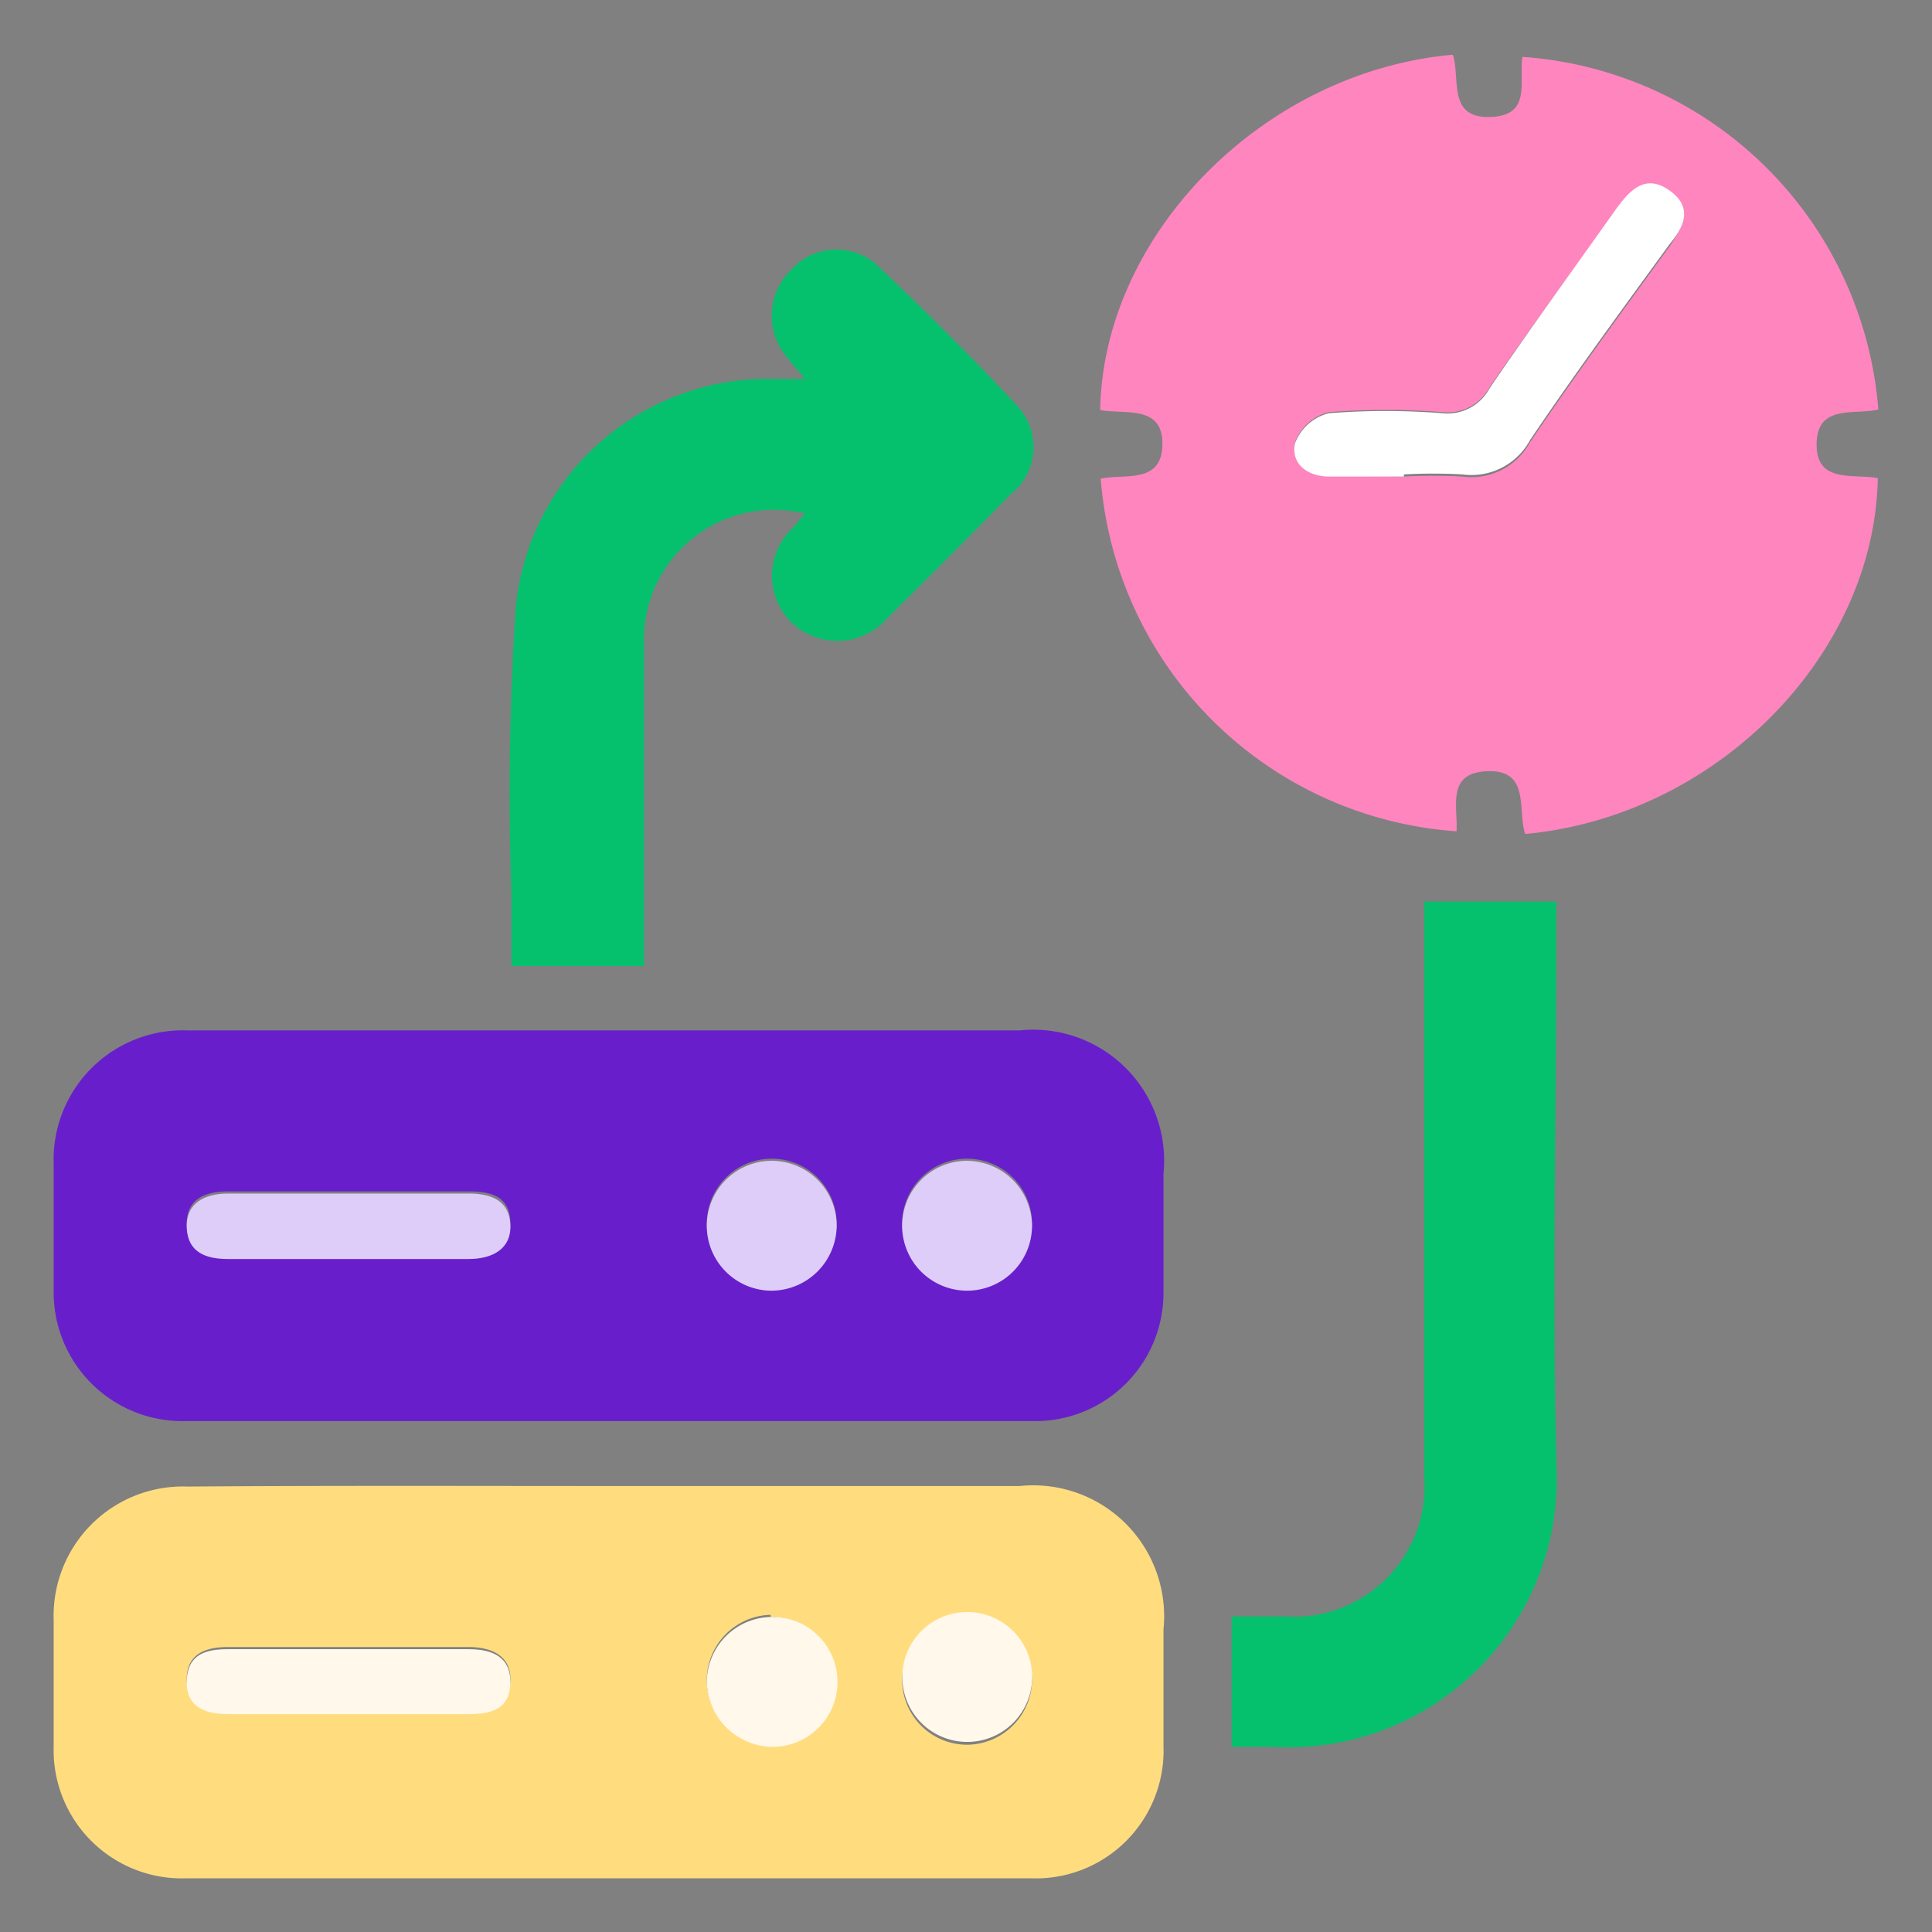
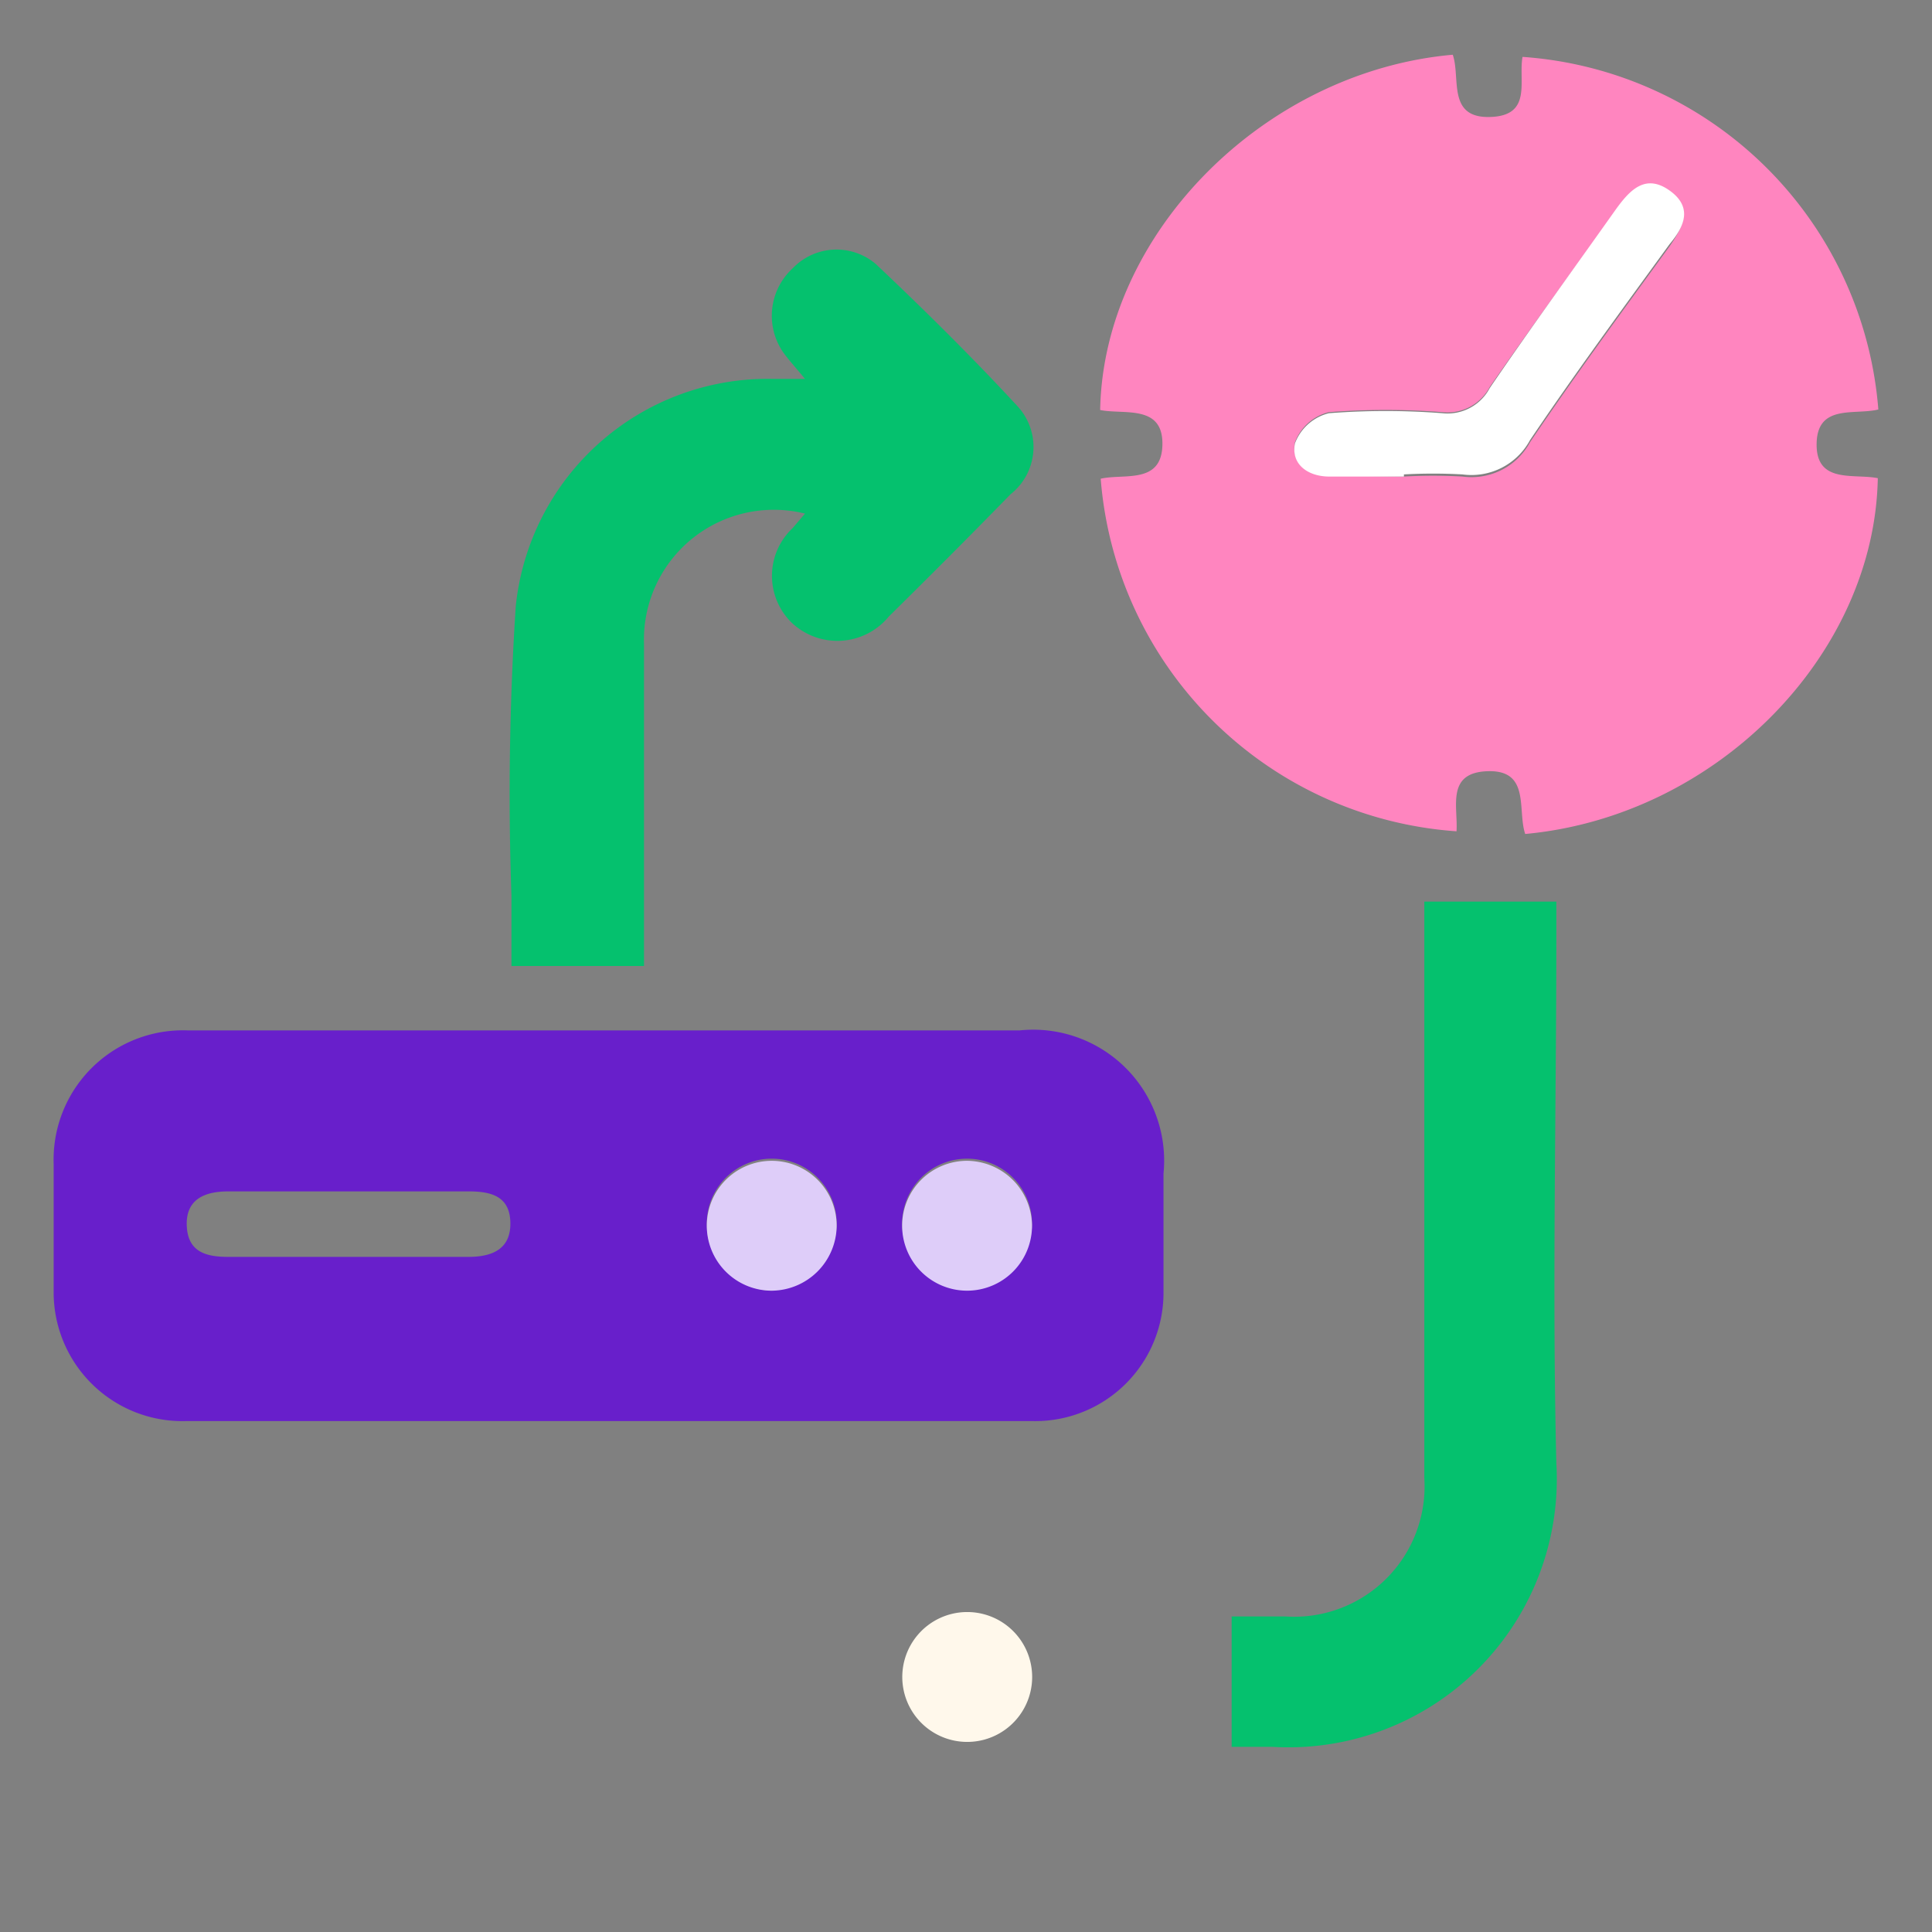
<svg xmlns="http://www.w3.org/2000/svg" id="Layer_1" data-name="Layer 1" viewBox="0 0 36 36">
  <rect x="0" y="0" width="36" height="36" fill="#808080" stroke="none" />
  <defs>
    <style>.cls-1{fill:#ff85bf;}.cls-2{fill:#681fcb;}.cls-3{fill:#ffdd7f;}.cls-4{fill:#05c16e;}.cls-5{fill:#fff;}.cls-6{fill:#decdf9;}.cls-7{fill:#fff8eb;}</style>
  </defs>
  <path class="cls-1" d="M20.5,7.64c.06-3.29,3.06-6.31,6.57-6.62.15.43-.11,1.18.69,1.16s.53-.67.61-1.12A7.15,7.15,0,0,1,35,7.63c-.44.11-1.14-.11-1.15.64s.69.55,1.14.64c-.06,3.29-3,6.3-6.57,6.63-.15-.44.1-1.19-.69-1.17s-.56.66-.59,1.12a7.15,7.15,0,0,1-6.63-6.57c.44-.1,1.14.11,1.15-.64S20.94,7.73,20.5,7.64Zm5.66,1.24h0a9.89,9.89,0,0,1,1.09,0,1.24,1.24,0,0,0,1.26-.64c.83-1.23,1.72-2.44,2.6-3.65.25-.36.44-.73,0-1s-.73,0-1,.35C29.33,5,28.53,6.1,27.76,7.21a.89.89,0,0,1-.88.47,13.64,13.64,0,0,0-2.12,0,.91.91,0,0,0-.63.56c-.08.39.24.61.64.62Z" />
  <path class="cls-2" d="M11.41,19.2H19a2.44,2.44,0,0,1,2.68,2.67c0,.73,0,1.46,0,2.19a2.39,2.39,0,0,1-2.43,2.42H3.46A2.4,2.4,0,0,1,1,24.05c0-.79,0-1.58,0-2.36a2.41,2.41,0,0,1,2.5-2.49Zm-4.86,3H4.25c-.44,0-.79.15-.77.64s.36.58.77.58H8.73c.45,0,.79-.15.78-.64s-.36-.58-.77-.58Zm7.84,1.81a1.21,1.21,0,1,0-1.22-1.19A1.24,1.24,0,0,0,14.39,24.05Zm4.84-1.22a1.21,1.21,0,1,0-1.18,1.22A1.22,1.22,0,0,0,19.23,22.83Z" />
-   <path class="cls-3" d="M11.41,27.69H19a2.44,2.44,0,0,1,2.68,2.67c0,.73,0,1.45,0,2.18A2.38,2.38,0,0,1,19.23,35q-7.87,0-15.77,0A2.39,2.39,0,0,1,1,32.55q0-1.18,0-2.37a2.41,2.41,0,0,1,2.5-2.48C6.15,27.68,8.78,27.69,11.41,27.69Zm-4.92,3H4.25c-.41,0-.76.12-.77.58s.33.63.77.63H8.74c.41,0,.75-.12.77-.58s-.34-.63-.78-.63Zm7.87-.6a1.22,1.22,0,0,0-1.19,1.21,1.21,1.21,0,1,0,2.42,0A1.22,1.22,0,0,0,14.36,30.13Zm4.87,1.2a1.21,1.21,0,1,0-1.18,1.22A1.22,1.22,0,0,0,19.23,31.33Z" />
  <path class="cls-4" d="M15,7.06c-.19-.23-.31-.36-.41-.5A1.2,1.2,0,0,1,14.77,5a1.13,1.13,0,0,1,1.55-.08c.91.86,1.8,1.74,2.65,2.66a1.12,1.12,0,0,1-.14,1.63c-.75.77-1.51,1.53-2.27,2.28a1.24,1.24,0,0,1-1.79.13,1.22,1.22,0,0,1,0-1.78L15,9.57A2.42,2.42,0,0,0,12,12c0,2,0,4,0,6H9.53c0-.43,0-.87,0-1.31a53.81,53.81,0,0,1,.08-5.39A4.72,4.72,0,0,1,14.4,7.06Z" />
  <path class="cls-4" d="M26.52,16.8H29v.64c0,3.27-.08,6.55,0,9.82a5,5,0,0,1-5.29,5.29h-.76V30.12h1a2.43,2.43,0,0,0,2.59-2.58V16.8Z" />
  <path class="cls-5" d="M26.16,8.88H24.77c-.4,0-.72-.23-.64-.62a.91.91,0,0,1,.63-.56,13.64,13.64,0,0,1,2.12,0,.89.89,0,0,0,.88-.47C28.53,6.1,29.33,5,30.11,3.9c.26-.36.55-.67,1-.35s.26.69,0,1c-.88,1.21-1.77,2.42-2.6,3.65a1.24,1.24,0,0,1-1.26.64,9.89,9.89,0,0,0-1.09,0Z" />
-   <path class="cls-6" d="M6.55,22.24H8.74c.41,0,.75.13.77.58s-.33.64-.78.64H4.25c-.41,0-.75-.12-.77-.58s.33-.64.77-.64Z" />
  <path class="cls-6" d="M14.39,24.05a1.21,1.21,0,1,1,1.2-1.2A1.22,1.22,0,0,1,14.39,24.05Z" />
  <path class="cls-6" d="M19.23,22.83a1.21,1.21,0,1,1-1.2-1.2A1.22,1.22,0,0,1,19.23,22.83Z" />
-   <path class="cls-7" d="M6.49,30.73H8.73c.44,0,.79.14.78.63s-.36.58-.77.58H4.25c-.44,0-.79-.14-.77-.63s.36-.58.77-.58Z" />
-   <path class="cls-7" d="M14.36,30.13a1.21,1.21,0,0,1,.07,2.42,1.24,1.24,0,0,1-1.26-1.21A1.22,1.22,0,0,1,14.36,30.13Z" />
-   <path class="cls-7" d="M19.23,31.33a1.21,1.21,0,0,1-2.41.05,1.21,1.21,0,1,1,2.41-.05Z" />
+   <path class="cls-7" d="M19.23,31.33a1.21,1.21,0,0,1-2.41.05,1.21,1.21,0,1,1,2.41-.05" />
</svg>